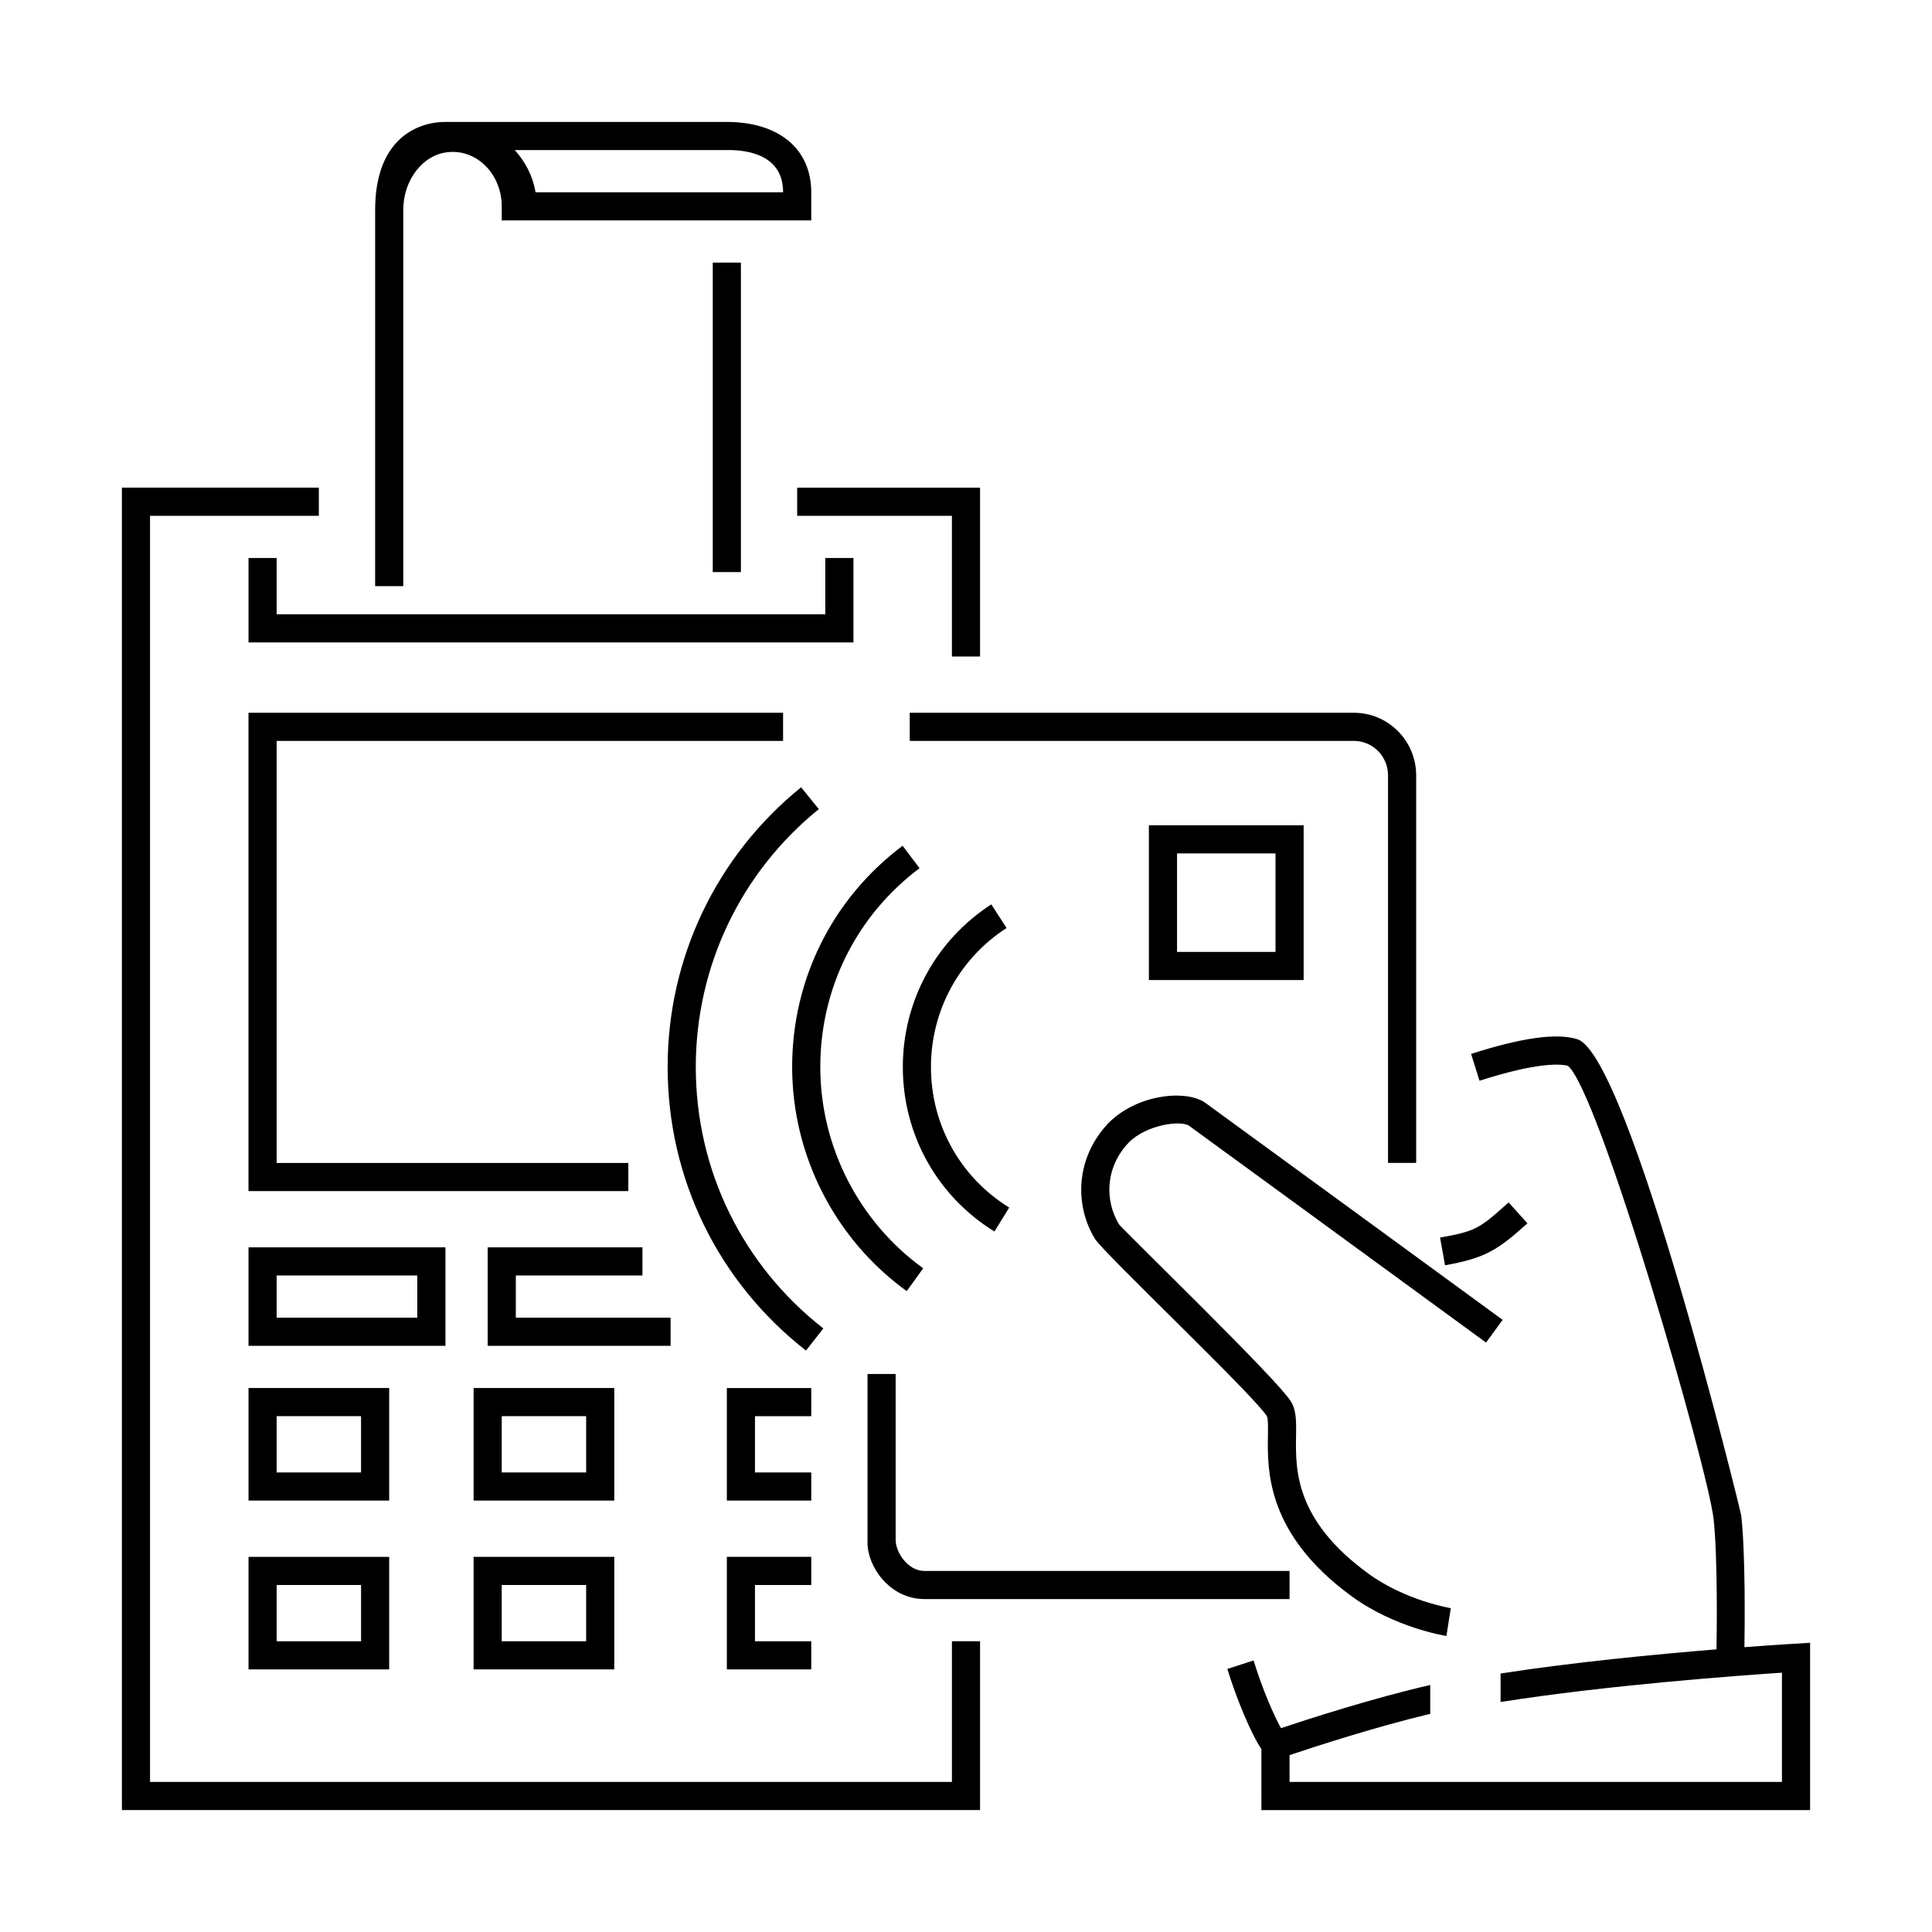
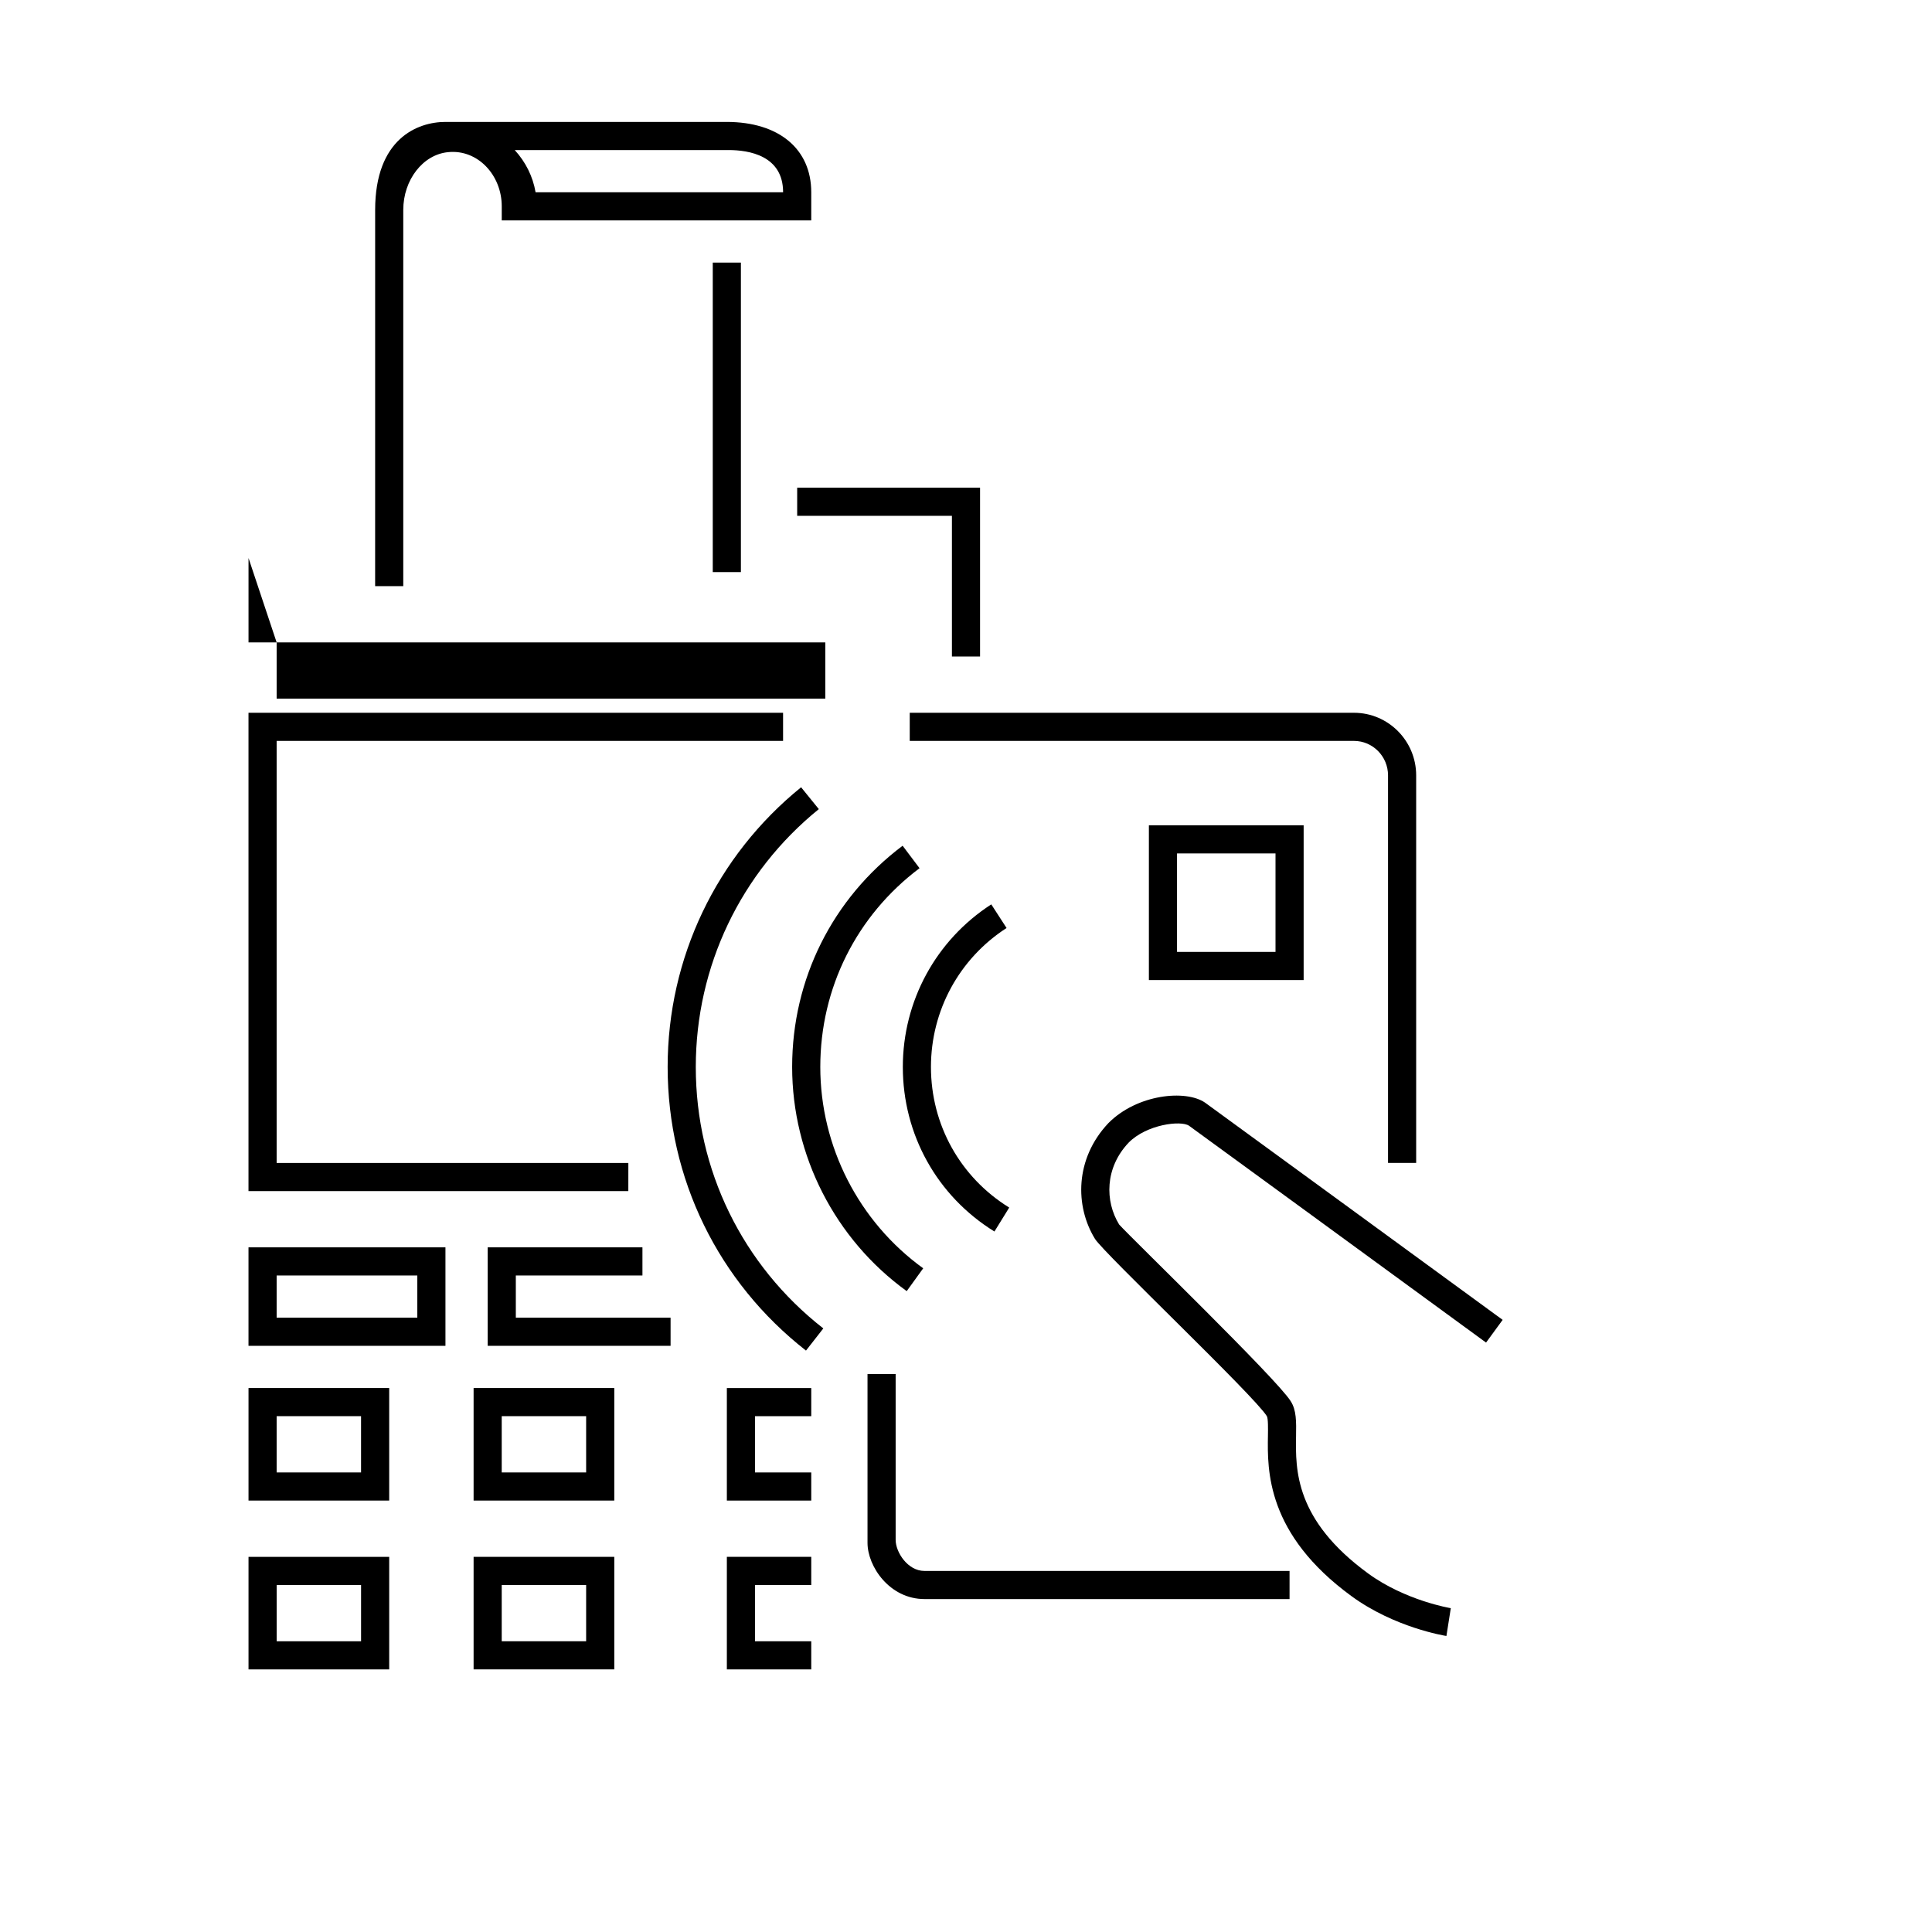
<svg xmlns="http://www.w3.org/2000/svg" fill="#000000" width="800px" height="800px" version="1.1" viewBox="144 144 512 512">
  <g>
    <path d="m355.26 280.7h41.008v37.281h7.457v-44.738h-48.465z" />
-     <path d="m396.27 616.23h-212.51v-335.54h44.738v-7.457h-52.191v350.45h227.42v-44.738h-7.457z" />
-     <path d="m526.95 479.31c10.488-1.879 13.828-3.883 21.836-11.125l-4.992-5.531c-7.769 6.996-8.73 7.621-18.164 9.32z" />
    <path d="m389 567.77h96.746v-7.457l-96.746 0.004c-4.488 0-7.644-5.008-7.644-8.223v-43.973h-7.457v44.738c0.004 6.293 5.863 14.91 15.102 14.91z" />
    <path d="m385.09 340.35h117.73c4.977 0 9.023 4.098 9.023 9.129v102.71h7.457v-102.71c0-9.145-7.391-16.586-16.48-16.586h-117.73z" />
    <path d="m443.09 446.82c4.805-4.863 13.875-5.961 16.02-4.484 1.281 0.902 52.047 37.98 78.711 57.461l4.398-6.019c-7.961-5.812-77.793-56.828-78.871-57.57-5.125-3.516-18.012-2.246-25.613 5.43-8.918 9.445-8.879 22.035-3.547 30.688 2.297 3.727 42.184 41.543 45.539 46.965 0.363 0.648 0.316 3.301 0.289 5.231-0.152 9.09-0.422 26.012 22.188 42.508 11.367 8.289 24.555 10.434 25.113 10.52l1.16-7.367c-0.117-0.02-12.012-1.984-21.879-9.18-19.488-14.219-19.27-27.543-19.129-36.359 0.066-3.906 0.117-6.984-1.449-9.355-3.606-5.812-42.082-43.047-45.43-46.773-3.801-6.176-3.812-15.02 2.5-21.691z" />
    <path d="m489.48 362.71h-41.012v41.012h41.012zm-7.457 33.555h-26.098v-26.098h26.098z" />
-     <path d="m209.86 291.88v22.367h160.31v-22.367h-7.457v14.91h-145.4v-14.91z" />
+     <path d="m209.86 291.88v22.367h160.31h-7.457v14.91h-145.4v-14.91z" />
    <path d="m332.89 213.59h7.457v82.02h-7.457z" />
    <path d="m250.87 199.63c0-7.969 5.223-14.695 11.91-15.312 7.801-0.785 14.188 6.074 14.188 14.359v3.727h82.02v-7.453c0-11.496-8.59-18.641-22.418-18.641h-74.512c-7.457 0-18.641 4.484-18.641 23.32l-0.004 99.707h7.457zm100.66-4.68h-65.598c-0.711-4.195-2.664-8.062-5.523-11.184h56.652c5.406-0.004 14.469 1.449 14.469 11.184z" />
    <path d="m410.75 389.93-4.051-6.262c-14.676 9.496-23.441 25.605-23.441 43.09 0 17.91 9.078 34.215 24.277 43.605l3.918-6.344c-12.988-8.027-20.742-21.957-20.742-37.262 0.004-14.945 7.492-28.715 20.039-36.828z" />
    <path d="m384.29 486.16 4.367-6.047c-17.078-12.344-27.27-32.289-27.27-53.359 0-20.902 9.586-40.102 26.301-52.672l-4.484-5.953c-18.605 13.992-29.277 35.363-29.277 58.633 0.008 23.453 11.355 45.66 30.363 59.398z" />
    <path d="m328.39 426.76c0-26.633 11.887-51.539 32.605-68.336l-4.695-5.789c-22.477 18.219-35.367 45.238-35.367 74.125 0 29.562 13.367 56.957 36.664 75.16l4.59-5.875c-21.473-16.777-33.797-42.035-33.797-69.285z" />
    <path d="m310.52 452.19h-93.207v-111.84h134.21v-7.457h-141.67v126.76h100.66z" />
    <path d="m262.05 474.56h-52.195v26.098h52.195zm-7.457 18.641h-37.281v-11.184h37.281z" />
    <path d="m321.71 493.2h-41.012v-11.184h33.555v-7.457h-41.012v26.098h48.469z" />
    <path d="m247.14 511.84h-37.281v29.824h37.281zm-7.457 22.371h-22.371v-14.914h22.371z" />
    <path d="m306.79 511.84h-37.281v29.824h37.281zm-7.457 22.371h-22.371v-14.914h22.371z" />
    <path d="m358.99 519.3v-7.457h-22.367v29.824h22.367v-7.453h-14.914v-14.914z" />
    <path d="m209.86 586.41h37.281v-29.824h-37.281zm7.457-22.367h22.371v14.914h-22.371z" />
    <path d="m306.79 556.58h-37.281v29.824h37.281zm-7.457 22.371h-22.371v-14.914h22.371z" />
    <path d="m358.99 564.04v-7.457h-22.367v29.824h22.367v-7.453h-14.914v-14.914z" />
-     <path d="m606.29 580.51c0.086-5.543 0.293-24.73-0.84-34.855-0.133-1.168-29.719-121.93-43.438-126.25-5.441-1.707-14.645-0.438-28.156 3.891l2.231 7.109c15.316-4.906 21.348-4.492 23.422-3.961 8.332 6.879 37.082 106.53 38.602 120.05 1.129 10.062 0.852 30.48 0.781 34.598-15.793 1.289-37.961 3.41-57.219 6.41v7.547c28.062-4.449 63.008-7.008 74.562-7.773v28.957h-130.49v-7.109c6.473-2.172 22.773-7.488 37.281-10.938v-7.644c-15.277 3.496-32.582 9.105-39.551 11.438-1.793-3.231-4.766-9.859-7.266-17.945l-6.953 2.254c2.371 7.664 6.137 16.906 9.027 21.246l0.004 16.16h145.41v-44.34c-3.731 0.219-8.133 0.461-17.406 1.16z" />
  </g>
</svg>